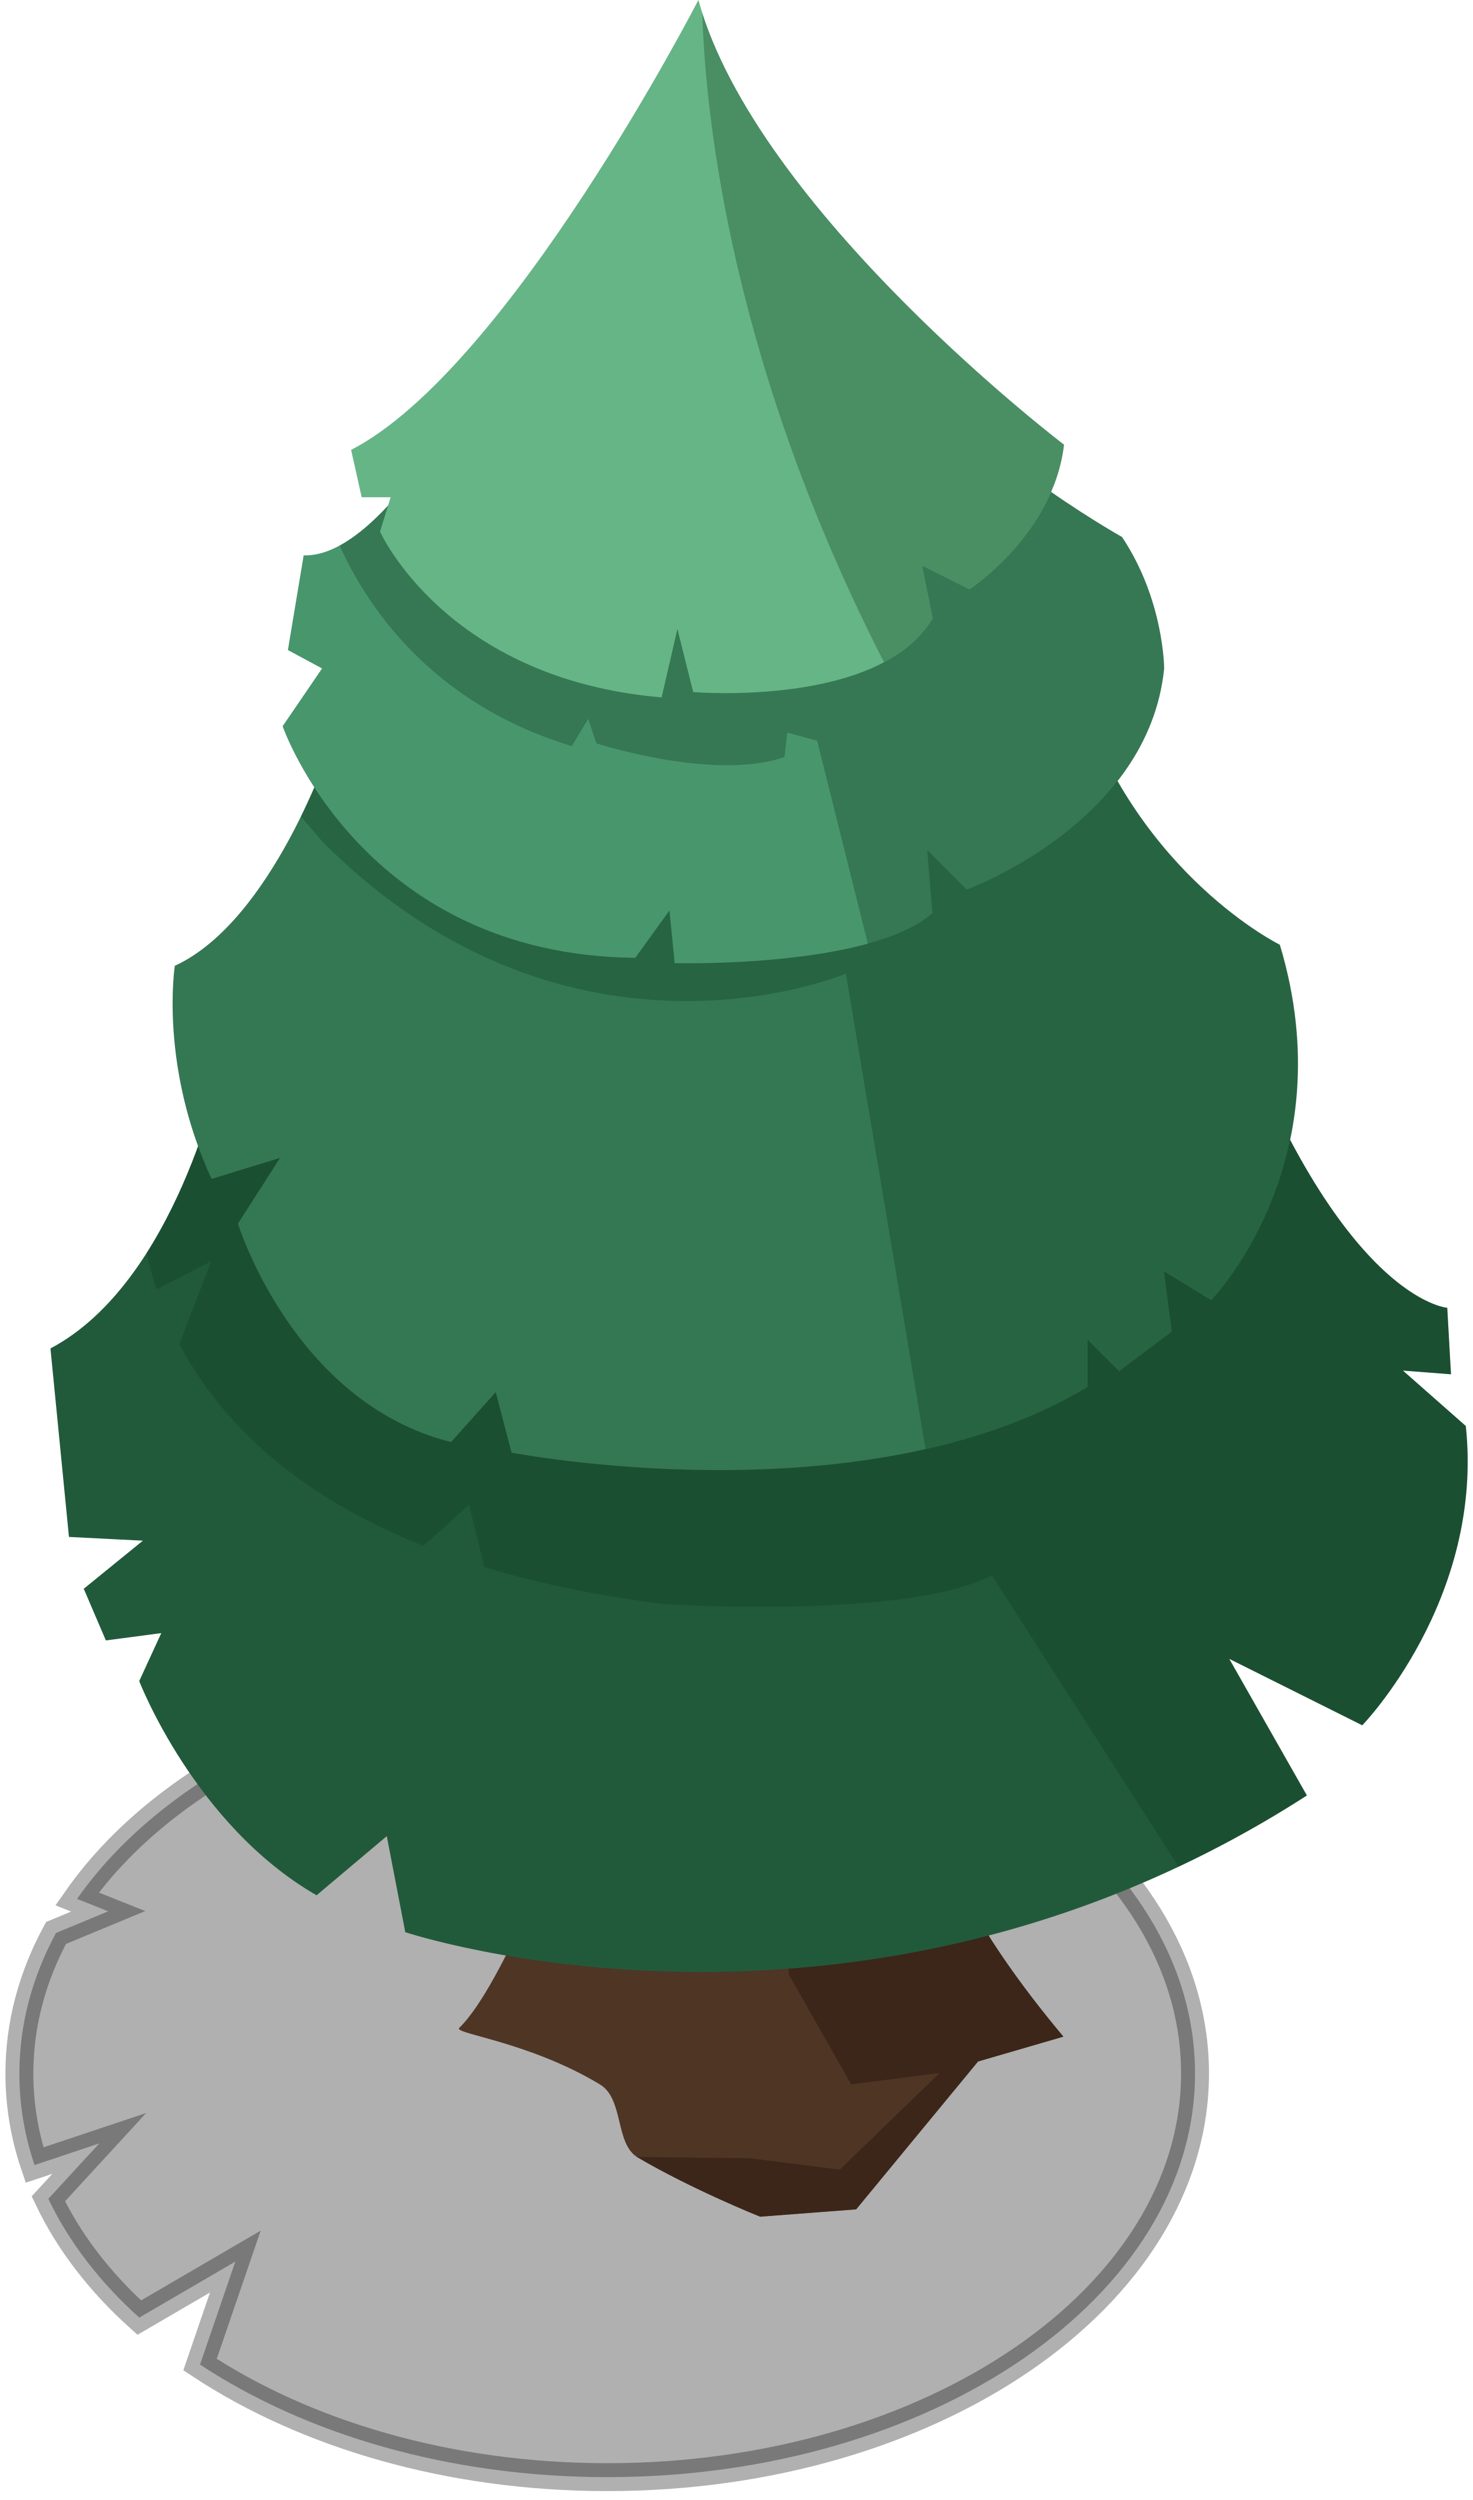
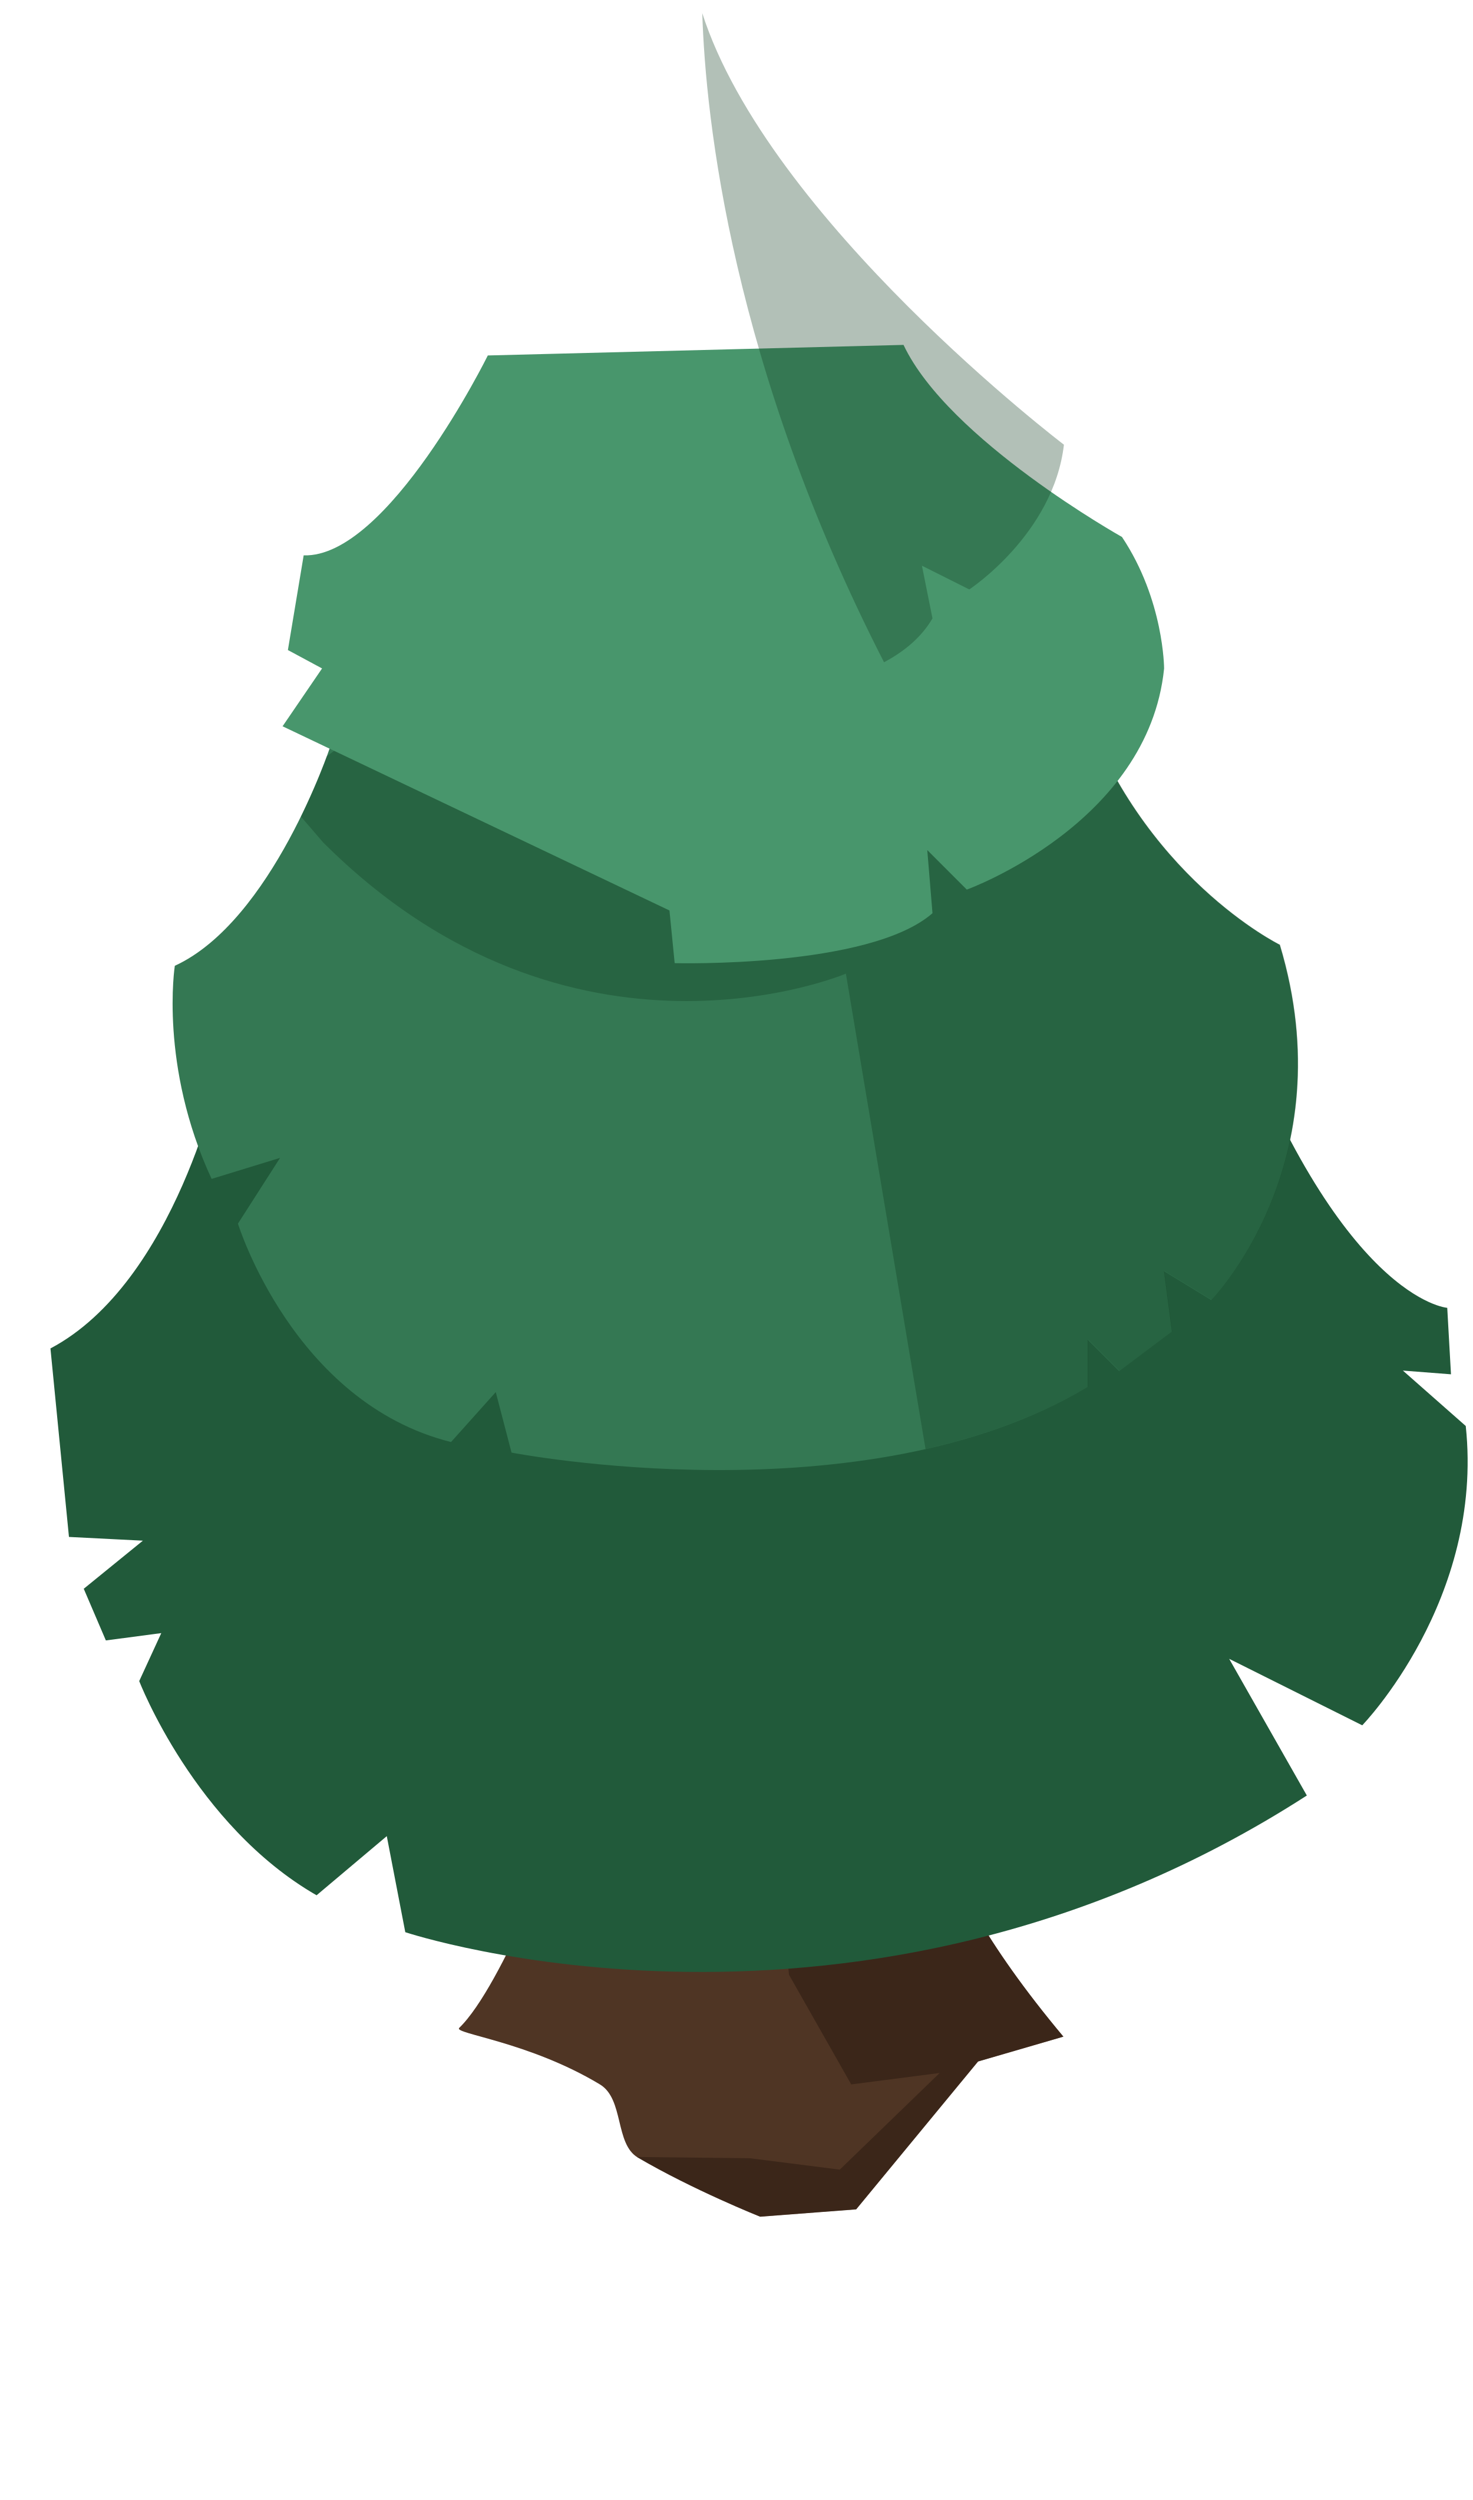
<svg xmlns="http://www.w3.org/2000/svg" width="76" height="129" viewBox="0 0 76 129" fill="none">
-   <path opacity="0.31" d="M31.329 86.158C19.277 86.158 8.872 90.986 3.975 97.973L5.584 98.614L2.891 99.73C1.667 101.993 1 104.435 1 106.987C1 108.608 1.269 110.192 1.782 111.705L5.122 110.589L2.494 113.448C3.558 115.679 5.154 117.75 7.186 119.577L12.142 116.686L10.321 122C15.77 125.597 23.168 127.808 31.329 127.808C48.08 127.808 61.658 118.487 61.658 106.98C61.658 95.473 48.08 86.152 31.329 86.152V86.158Z" fill="black" stroke="black" stroke-width="1.44" stroke-miterlimit="10" />
  <path d="M23.688 104.634C25.938 102.467 29.111 93.973 29.111 93.973L48.176 91.306C48.176 91.306 46.65 95.261 54.869 105.082L50.465 106.364L44.176 113.993L39.221 114.371C39.221 114.371 35.765 112.993 32.912 111.32C31.714 110.615 32.207 108.3 30.951 107.544C27.29 105.339 23.386 104.928 23.694 104.634H23.688Z" fill="#4F3524" />
  <path opacity="0.51" d="M48.169 91.3L39.868 92.46L40.707 101.884L43.919 107.545L48.483 106.955L43.329 111.942L38.681 111.353L32.867 111.289C32.867 111.289 32.893 111.308 32.906 111.314C35.758 112.987 39.214 114.366 39.214 114.366L44.169 113.987L50.458 106.359L54.862 105.077C46.644 95.249 48.169 91.3 48.169 91.3Z" fill="#28180F" />
  <path d="M7.18 86.728C7.18 86.728 10.039 94.165 16.334 97.787L19.956 94.735L20.911 99.691C20.911 99.691 44.361 107.505 67.427 92.639L63.42 85.587L70.286 89.017C70.286 89.017 76.575 82.536 75.626 73.574L72.382 70.715L74.864 70.907L74.671 67.477C74.671 67.477 69.145 67.099 63.42 51.656L11.372 55.278C11.372 55.278 9.084 66.144 2.603 69.573L3.558 79.298L7.372 79.491L4.321 81.972L5.462 84.638L8.321 84.26L7.18 86.741V86.728Z" fill="#215A3A" />
-   <path opacity="0.32" d="M75.627 73.57L72.383 70.71L74.864 70.903L74.671 67.473C74.671 67.473 69.479 67.114 63.947 53.023L59.491 51.921L14.283 55.068L10.597 58.049C9.995 59.889 9.014 62.37 7.571 64.639C7.693 65.229 7.853 65.864 8.071 66.537L10.898 65.076L9.251 69.339C11.148 72.954 14.815 76.961 21.854 79.762L24.201 77.64L24.983 80.852C27.649 81.666 30.72 82.32 34.246 82.763C34.246 82.763 46.74 83.583 51.176 81.282L60.805 96.308C63.004 95.27 65.222 94.058 67.434 92.629L63.427 85.577L70.293 89.006C70.293 89.006 76.582 82.525 75.633 73.563L75.627 73.57Z" fill="#0D3A1F" />
  <path d="M17.027 38.56C17.027 38.56 14.04 47.523 9.02 49.83C9.02 49.83 8.206 54.991 10.918 60.825L14.45 59.741L12.277 63.133C12.277 63.133 15.129 72.364 23.271 74.402L25.579 71.825L26.393 74.947C26.393 74.947 44.586 78.48 56.119 71.556V69.114L57.747 70.742L60.465 68.703L60.055 65.581L62.498 67.075C62.498 67.075 69.421 60.017 66.03 48.747C66.03 48.747 58.837 45.215 55.715 35.99L17.027 38.567V38.56Z" fill="#347853" />
  <path opacity="0.32" d="M55.715 35.984L17.526 38.529L16.866 39.016C16.642 39.619 16.187 40.779 15.526 42.132L16.668 43.459C29.463 56.255 43.644 50.235 43.644 50.235L47.753 74.762C50.695 74.102 53.574 73.082 56.132 71.55V69.108L57.76 70.736L60.478 68.698L60.068 65.576L62.51 67.069C62.51 67.069 69.434 60.011 66.042 48.741C66.042 48.741 58.849 45.209 55.727 35.984H55.715Z" fill="#0D3A1F" />
-   <path d="M14.585 37.475C14.585 37.475 18.655 49.284 32.778 49.418L34.541 46.976L34.81 49.694C34.81 49.694 44.856 49.963 48.112 47.117L47.843 43.86L49.882 45.899C49.882 45.899 59.248 42.508 60.062 34.494C60.062 34.494 60.062 30.962 57.889 27.705C57.889 27.705 48.926 22.686 46.618 17.795L25.169 18.34C25.169 18.34 20.008 28.795 15.668 28.654L14.854 33.539L16.617 34.488L14.578 37.475H14.585Z" fill="#48966C" />
-   <path opacity="0.32" d="M46.624 17.795L25.174 18.34C25.174 18.34 21.36 26.071 17.526 28.148C18.873 31.154 22.168 36.276 29.502 38.495L30.348 37.091L30.771 38.353C30.771 38.353 36.822 40.322 40.477 39.059L40.617 37.796L42.163 38.219L44.778 48.694C46.131 48.322 47.323 47.816 48.118 47.123L47.849 43.867L49.888 45.905C49.888 45.905 59.253 42.514 60.068 34.501C60.068 34.501 60.068 30.968 57.894 27.712C57.894 27.712 48.932 22.692 46.624 17.801V17.795Z" fill="#0D3A1F" />
-   <path d="M19.61 27.431C19.61 27.431 23.001 35.034 34.137 35.983L34.951 32.451L35.765 35.707C35.765 35.707 45.4 36.522 48.118 31.906L47.573 29.188L50.016 30.412C50.016 30.412 54.362 27.559 54.901 22.944C54.901 22.944 39.015 10.86 36.034 0C36.034 0 26.258 19.008 18.116 23.213L18.661 25.655H20.155L19.61 27.418V27.431Z" fill="#66B586" />
+   <path d="M14.585 37.475L34.541 46.976L34.81 49.694C34.81 49.694 44.856 49.963 48.112 47.117L47.843 43.86L49.882 45.899C49.882 45.899 59.248 42.508 60.062 34.494C60.062 34.494 60.062 30.962 57.889 27.705C57.889 27.705 48.926 22.686 46.618 17.795L25.169 18.34C25.169 18.34 20.008 28.795 15.668 28.654L14.854 33.539L16.617 34.488L14.578 37.475H14.585Z" fill="#48966C" />
  <path opacity="0.32" d="M36.233 0.666C36.406 6.173 37.765 18.841 45.612 34.169C46.65 33.617 47.541 32.886 48.112 31.905L47.567 29.187L50.01 30.412C50.01 30.412 54.356 27.559 54.894 22.944C54.894 22.944 39.65 11.347 36.227 0.66L36.233 0.666Z" fill="#0D3A1F" />
</svg>